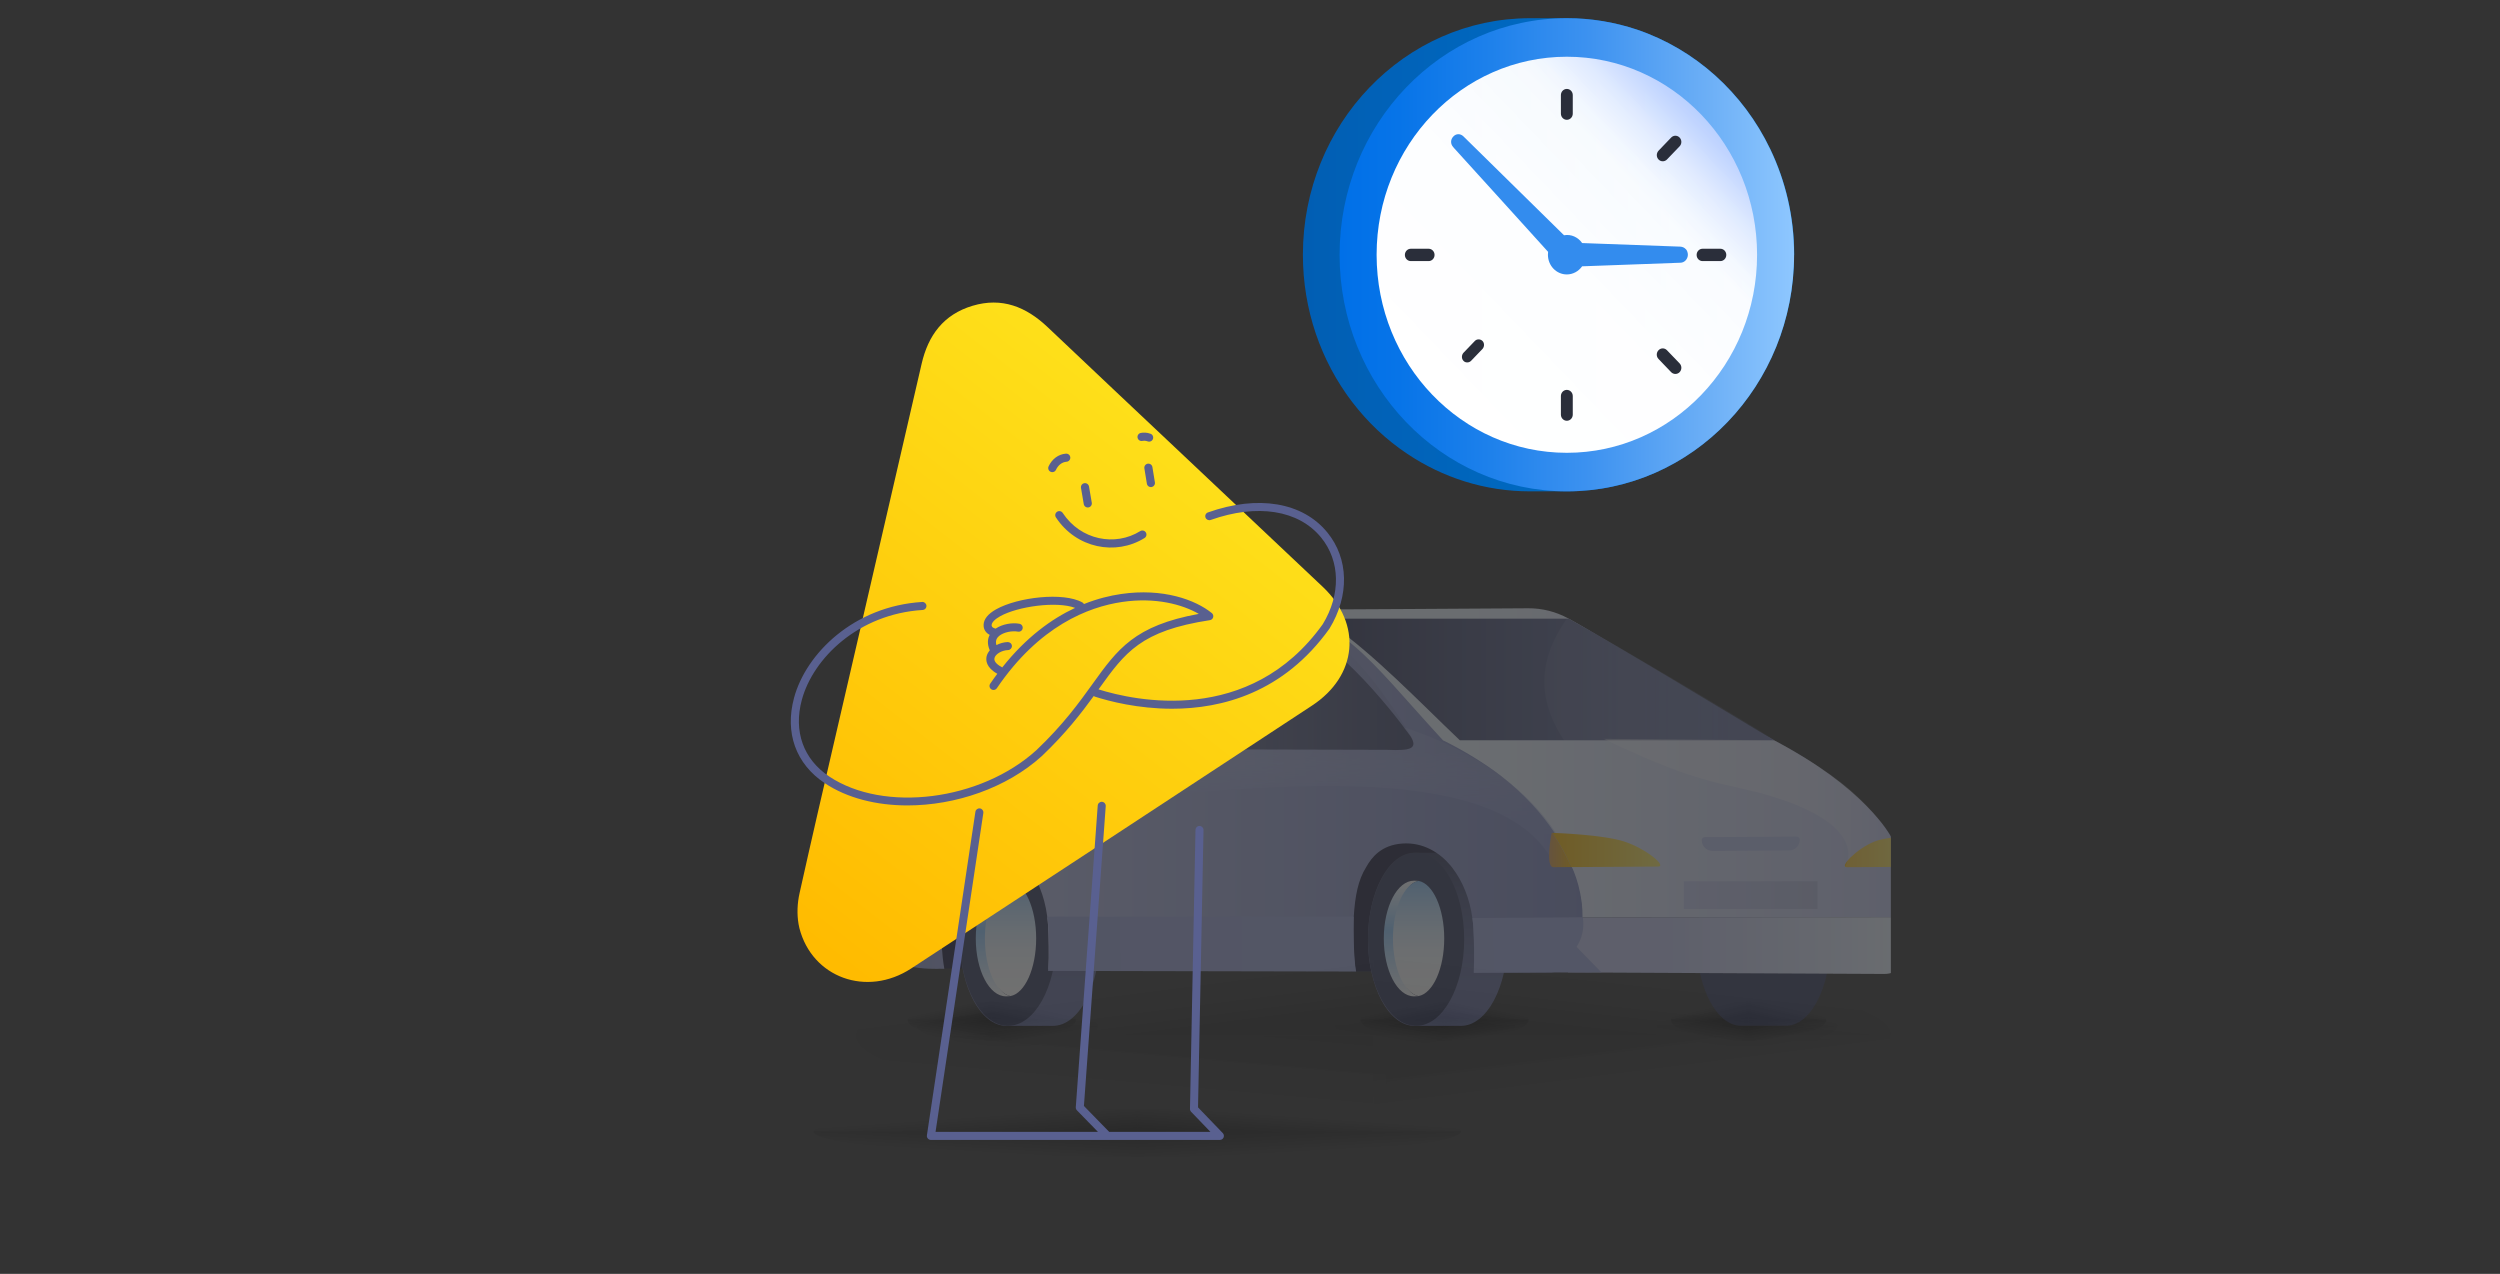
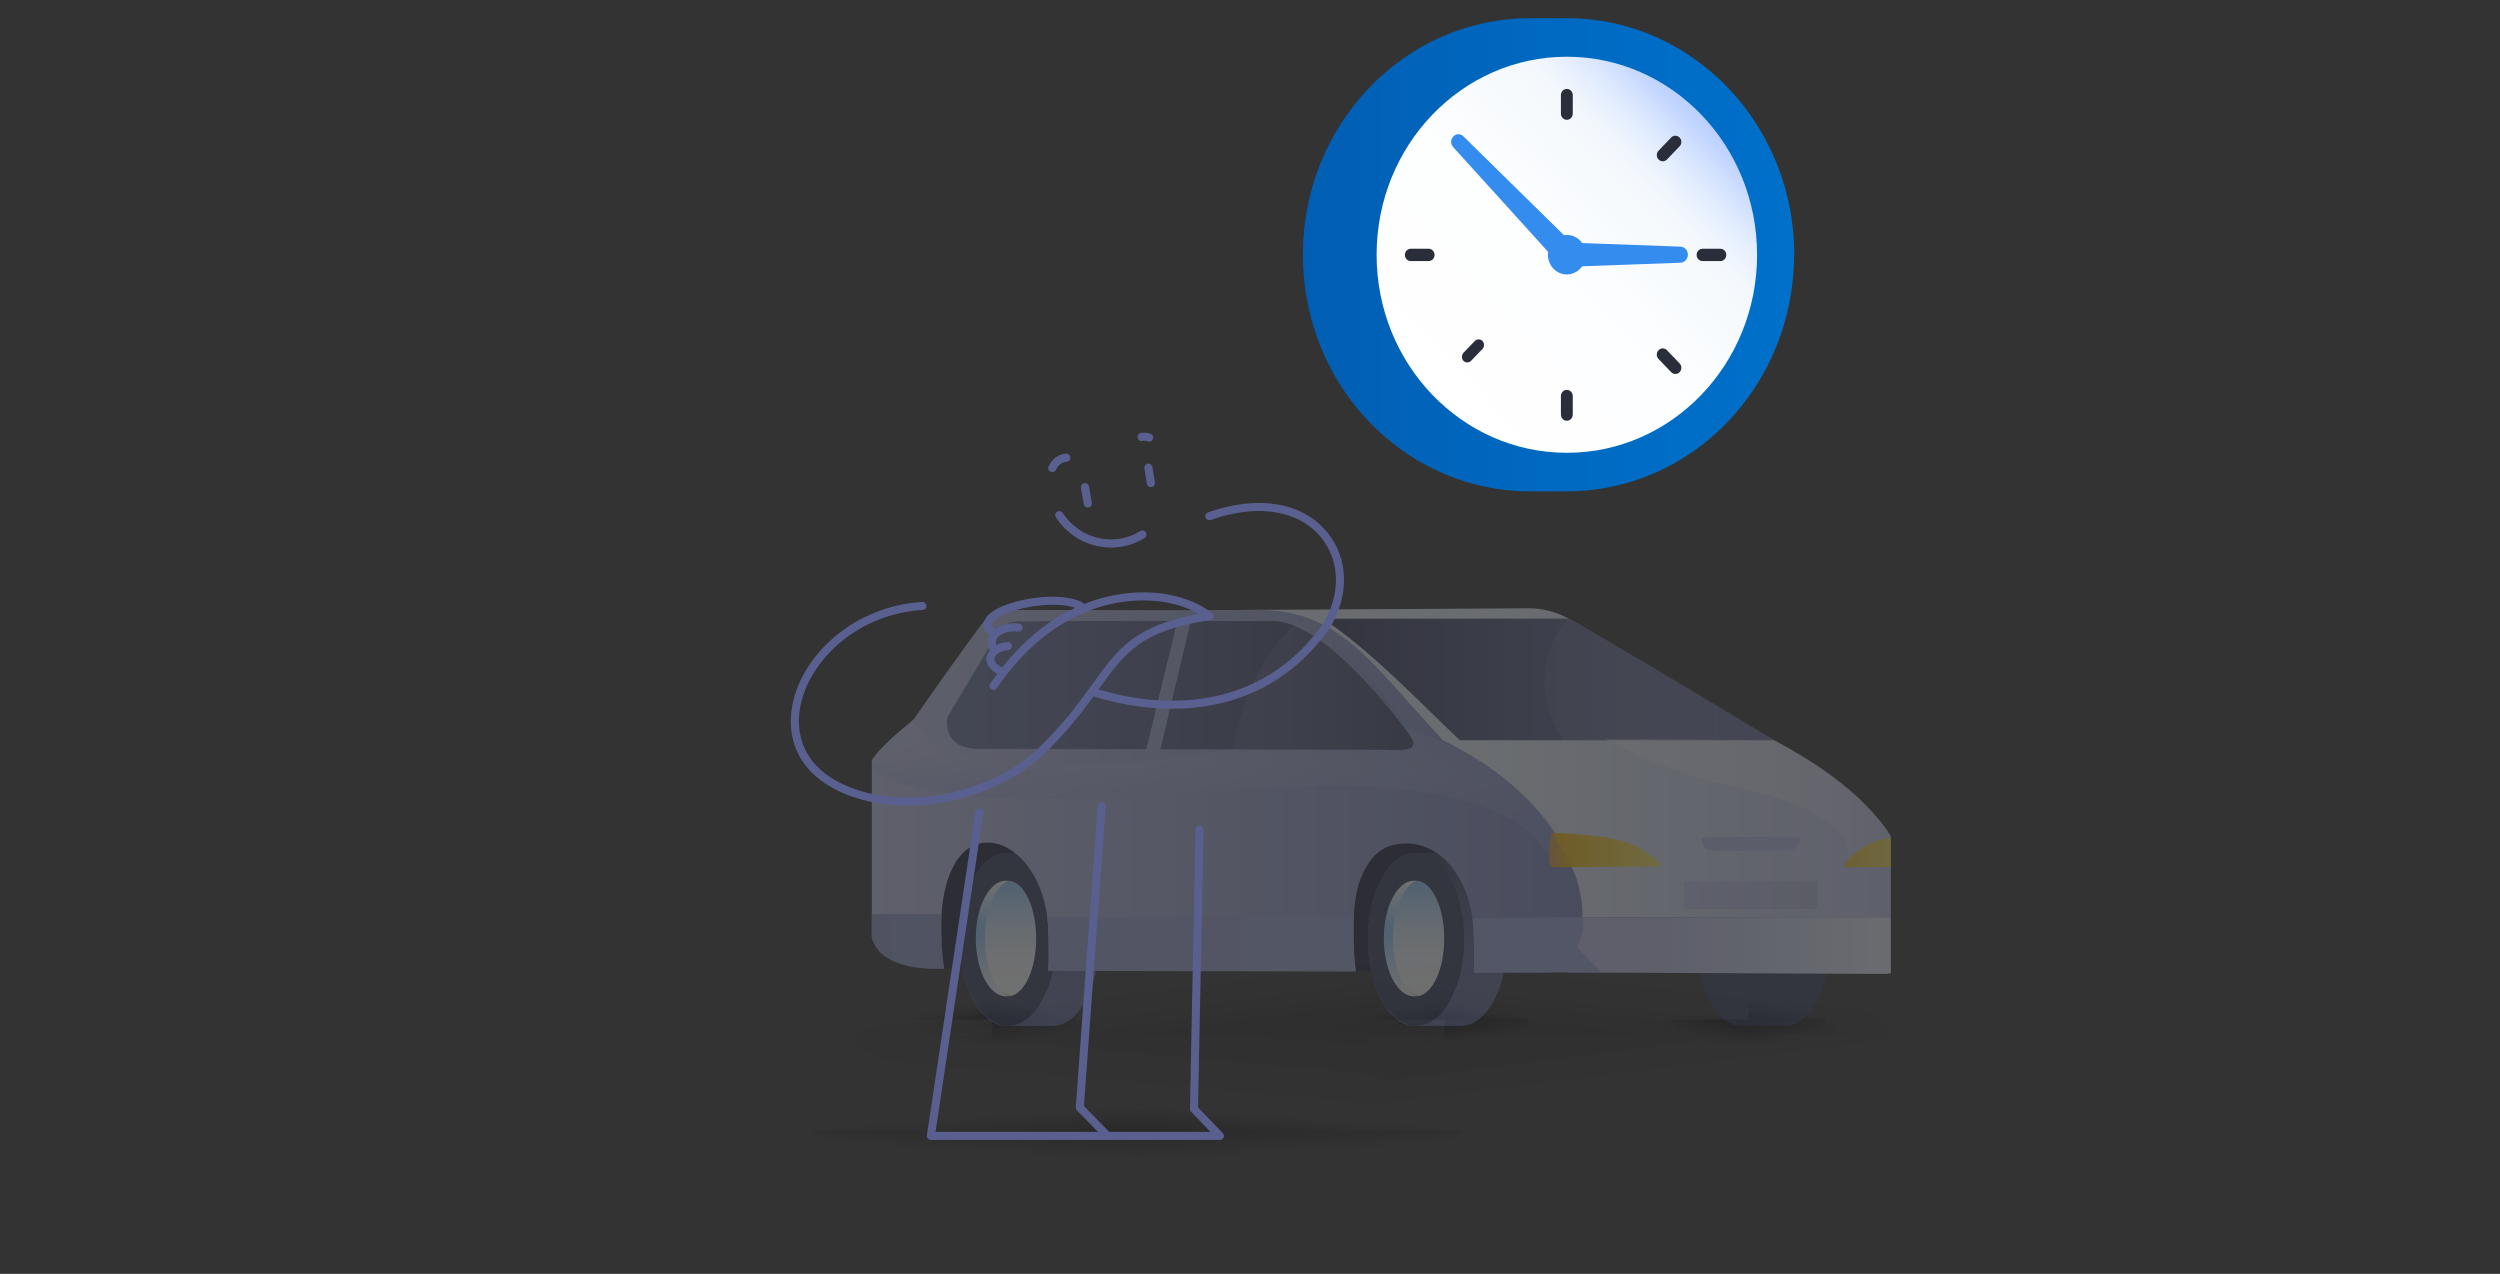
<svg xmlns="http://www.w3.org/2000/svg" width="314" height="160" viewBox="0 0 314 160" fill="none">
  <rect x="0" y="0" width="314" height="160" fill="#333333" stroke="none" />
  <g clip-path="url(#clip0_9678_86322)">
    <g opacity="0.9">
      <path opacity="0.2" d="M142.835 139.333V142.101H102.168C102.168 140.572 119.866 139.332 141.698 139.332C142.078 139.332 142.457 139.332 142.835 139.332V139.333Z" fill="url(#paint0_linear_9678_86322)" />
      <path opacity="0.2" d="M142.835 139.333V142.101H183.502C183.502 140.572 165.804 139.332 143.972 139.332C143.592 139.332 143.213 139.332 142.835 139.332V139.333Z" fill="url(#paint1_linear_9678_86322)" />
      <path opacity="0.2" d="M102.168 142.102H142.835V145.332C120.268 145.284 102.168 143.854 102.168 142.102Z" fill="url(#paint2_linear_9678_86322)" />
      <path opacity="0.2" d="M183.502 142.102H142.835V145.332C165.402 145.284 183.502 143.854 183.502 142.102Z" fill="url(#paint3_linear_9678_86322)" />
    </g>
    <path opacity="0.05" d="M107.504 130.008H172.501V140.07C136.433 139.918 107.504 135.467 107.504 130.008Z" fill="url(#paint4_linear_9678_86322)" />
    <path opacity="0.05" d="M172.5 120.512V130.012H107.5C107.5 124.765 135.787 120.508 170.683 120.508C171.29 120.508 171.897 120.508 172.5 120.508V120.512Z" fill="url(#paint5_linear_9678_86322)" />
    <path opacity="0.05" d="M172.5 130.012H237.5C237.5 124.765 209.213 120.508 174.317 120.508C173.71 120.508 173.103 120.508 172.5 120.508V130.012Z" fill="url(#paint6_linear_9678_86322)" />
    <g opacity="0.05">
      <path d="M237.493 130.008H172.496V140.07C208.564 139.918 237.493 135.467 237.493 130.008Z" fill="url(#paint7_linear_9678_86322)" style="mix-blend-mode:multiply" />
    </g>
    <path opacity="0.2" d="M124.562 125.806V128.062H114C114 126.816 118.597 125.805 124.267 125.805C124.366 125.805 124.464 125.805 124.562 125.805V125.806Z" fill="url(#paint8_linear_9678_86322)" />
    <path opacity="0.2" d="M124.562 125.806V128.062H135.125C135.125 126.816 130.528 125.805 124.858 125.805C124.759 125.805 124.661 125.805 124.562 125.805V125.806Z" fill="url(#paint9_linear_9678_86322)" />
-     <path opacity="0.2" d="M114 128.062H124.562V130.696C118.701 130.656 114 129.491 114 128.062Z" fill="url(#paint10_linear_9678_86322)" />
    <path opacity="0.2" d="M135.125 128.062H124.562V130.696C130.424 130.656 135.125 129.491 135.125 128.062Z" fill="url(#paint11_linear_9678_86322)" />
    <path opacity="0.2" d="M181.438 125.806V128.062H170.875C170.875 126.816 175.472 125.805 181.142 125.805C181.241 125.805 181.339 125.805 181.438 125.805V125.806Z" fill="url(#paint12_linear_9678_86322)" />
    <path opacity="0.2" d="M181.438 125.806V128.062H192C192 126.816 187.403 125.805 181.733 125.805C181.634 125.805 181.536 125.805 181.438 125.805V125.806Z" fill="url(#paint13_linear_9678_86322)" />
-     <path opacity="0.2" d="M170.875 128.062H181.438V130.696C175.576 130.656 170.875 129.491 170.875 128.062Z" fill="url(#paint14_linear_9678_86322)" />
    <path opacity="0.2" d="M192 128.062H181.438V130.696C187.299 130.656 192 129.491 192 128.062Z" fill="url(#paint15_linear_9678_86322)" />
-     <path opacity="0.2" d="M219.625 125.806V128.062H209.875C209.875 126.816 214.118 125.805 219.352 125.805C219.443 125.805 219.534 125.805 219.625 125.805V125.806Z" fill="url(#paint16_linear_9678_86322)" />
    <path opacity="0.2" d="M219.625 125.806V128.062H229.375C229.375 126.816 225.132 125.805 219.898 125.805C219.807 125.805 219.716 125.805 219.625 125.805V125.806Z" fill="url(#paint17_linear_9678_86322)" />
    <path opacity="0.2" d="M209.875 128.062H219.625V130.696C214.215 130.656 209.875 129.491 209.875 128.062Z" fill="url(#paint18_linear_9678_86322)" />
    <path opacity="0.2" d="M229.375 128.062H219.625V130.696C225.035 130.656 229.375 129.491 229.375 128.062Z" fill="url(#paint19_linear_9678_86322)" />
    <g opacity="0.3" clip-path="url(#clip1_9678_86322)">
      <path opacity="0.05" d="M109.504 130.719H174.095V140.749C138.252 140.598 109.504 136.16 109.504 130.719Z" fill="url(#paint20_linear_9678_86322)" />
      <path opacity="0.05" d="M174.094 121.254V130.724H109.5C109.5 125.494 137.61 121.25 172.288 121.25C172.891 121.25 173.494 121.25 174.094 121.25V121.254Z" fill="url(#paint21_linear_9678_86322)" />
      <path opacity="0.05" d="M174.094 130.724H238.688C238.688 125.494 210.577 121.25 175.899 121.25C175.296 121.25 174.693 121.25 174.094 121.25V130.724Z" fill="url(#paint22_linear_9678_86322)" />
      <g opacity="0.05">
        <path d="M238.68 130.719H174.09V140.749C209.932 140.598 238.68 136.16 238.68 130.719Z" fill="url(#paint23_linear_9678_86322)" style="mix-blend-mode:multiply" />
      </g>
      <path opacity="0.2" d="M126.527 126.532V128.781H115.152C115.152 127.539 120.103 126.531 126.209 126.531C126.316 126.531 126.422 126.531 126.527 126.531V126.532Z" fill="url(#paint24_linear_9678_86322)" />
      <path opacity="0.2" d="M126.527 126.532V128.781H137.902C137.902 127.539 132.952 126.531 126.845 126.531C126.739 126.531 126.633 126.531 126.527 126.531V126.532Z" fill="url(#paint25_linear_9678_86322)" />
      <path opacity="0.2" d="M115.152 128.781H126.527V131.406C120.215 131.367 115.152 130.205 115.152 128.781Z" fill="url(#paint26_linear_9678_86322)" />
      <path opacity="0.2" d="M137.902 128.781H126.527V131.406C132.839 131.367 137.902 130.205 137.902 128.781Z" fill="url(#paint27_linear_9678_86322)" />
      <path opacity="0.2" d="M179.01 126.532V128.781H167.635C167.635 127.539 172.585 126.531 178.692 126.531C178.798 126.531 178.904 126.531 179.01 126.531V126.532Z" fill="url(#paint28_linear_9678_86322)" />
      <path opacity="0.2" d="M179.01 126.532V128.781H190.385C190.385 127.539 185.434 126.531 179.328 126.531C179.222 126.531 179.115 126.531 179.01 126.531V126.532Z" fill="url(#paint29_linear_9678_86322)" />
      <path opacity="0.2" d="M167.635 128.781H179.01V131.406C172.698 131.367 167.635 130.205 167.635 128.781Z" fill="url(#paint30_linear_9678_86322)" />
      <path opacity="0.2" d="M190.385 128.781H179.01V131.406C185.322 131.367 190.385 130.205 190.385 128.781Z" fill="url(#paint31_linear_9678_86322)" />
      <path opacity="0.2" d="M219.381 126.532V128.781H208.006C208.006 127.539 212.956 126.531 219.063 126.531C219.169 126.531 219.275 126.531 219.381 126.531V126.532Z" fill="url(#paint32_linear_9678_86322)" />
      <path opacity="0.2" d="M219.381 126.532V128.781H230.756C230.756 127.539 225.806 126.531 219.699 126.531C219.593 126.531 219.486 126.531 219.381 126.531V126.532Z" fill="url(#paint33_linear_9678_86322)" />
      <path opacity="0.2" d="M208.006 128.781H219.381V131.406C213.069 131.367 208.006 130.205 208.006 128.781Z" fill="url(#paint34_linear_9678_86322)" />
      <path opacity="0.2" d="M230.756 128.781H219.381V131.406C225.693 131.367 230.756 130.205 230.756 128.781Z" fill="url(#paint35_linear_9678_86322)" />
      <path d="M133.139 105.078H117.9L117.944 121.646H133.183L133.139 105.078Z" fill="#1E1F3B" />
      <path d="M132.248 107.102H126.406C123.182 107.102 120.564 111.97 120.564 117.975C120.564 123.98 123.178 128.849 126.406 128.849H132.248C135.472 128.849 138.09 123.98 138.09 117.975C138.09 111.97 135.476 107.102 132.248 107.102Z" fill="url(#paint36_linear_9678_86322)" />
      <path d="M126.612 128.849C129.948 128.849 132.653 123.98 132.653 117.975C132.653 111.97 129.948 107.102 126.612 107.102C123.275 107.102 120.57 111.97 120.57 117.975C120.57 123.98 123.275 128.849 126.612 128.849Z" fill="#343959" />
      <path d="M126.926 125.106C126.81 125.13 126.475 125.142 126.351 125.142C124.253 125.142 122.557 121.89 122.557 117.876C122.557 113.861 124.257 110.613 126.351 110.613C126.475 110.613 126.81 110.625 126.926 110.649C124.999 110.992 124.396 114.097 124.396 117.88C124.396 121.662 124.999 124.771 126.926 125.114V125.106Z" fill="url(#paint37_linear_9678_86322)" />
      <path d="M130.142 117.871C130.142 121.654 128.729 124.762 126.921 125.105C125.114 124.762 123.701 121.654 123.701 117.871C123.701 114.088 125.114 110.984 126.921 110.641C128.729 110.984 130.142 114.088 130.142 117.871Z" fill="url(#paint38_linear_9678_86322)" />
      <path d="M182.353 122.026L171.316 121.966C170.941 121.966 170.442 121.966 169.888 121.962C169.58 121.962 169.261 121.958 168.93 121.958L163.834 121.926L141.568 121.802L131.693 121.746C131.76 119.867 131.721 117.812 131.641 116.232C131.621 115.893 131.589 115.561 131.549 115.238H182.174C182.242 115.669 182.289 116.116 182.309 116.567C182.401 118.175 182.433 120.122 182.361 122.026H182.353Z" fill="#ABB3E0" />
      <path d="M185.791 105.387H169.645L169.692 122.026H185.834L185.791 105.387Z" fill="#1E1F3B" />
      <path d="M183.502 107.102H177.66C174.436 107.102 171.818 111.97 171.818 117.975C171.818 123.98 174.432 128.849 177.66 128.849H183.502C186.726 128.849 189.344 123.98 189.344 117.975C189.344 111.97 186.73 107.102 183.502 107.102Z" fill="url(#paint39_linear_9678_86322)" />
      <path d="M177.86 128.849C181.196 128.849 183.901 123.98 183.901 117.975C183.901 111.97 181.196 107.102 177.86 107.102C174.523 107.102 171.818 111.97 171.818 117.975C171.818 123.98 174.523 128.849 177.86 128.849Z" fill="#343959" />
      <path d="M178.174 125.106C178.058 125.13 177.723 125.142 177.599 125.142C175.501 125.142 173.805 121.89 173.805 117.876C173.805 113.861 175.505 110.613 177.599 110.613C177.723 110.613 178.058 110.625 178.174 110.649C176.247 110.992 175.644 114.097 175.644 117.88C175.644 121.662 176.247 124.771 178.174 125.114V125.106Z" fill="url(#paint40_linear_9678_86322)" />
      <path d="M181.395 117.871C181.395 121.654 179.983 124.762 178.175 125.105C176.368 124.762 174.955 121.654 174.955 117.871C174.955 114.088 176.368 110.984 178.175 110.641C179.983 110.984 181.395 114.088 181.395 117.871Z" fill="url(#paint41_linear_9678_86322)" />
      <path d="M224.296 107.672H218.706C215.617 107.672 213.115 112.412 213.115 118.258C213.115 124.104 215.617 128.844 218.706 128.844H224.296C227.385 128.844 229.886 124.104 229.886 118.258C229.886 112.412 227.385 107.672 224.296 107.672Z" fill="#343959" />
      <path d="M238.226 115.24L198.694 115.216C198.806 109.095 193.878 99.128 180.151 92.987C170.303 82.919 166.544 76.966 156.273 76.602C171.002 76.534 185.961 76.435 191.919 76.399C193.686 76.383 195.43 76.826 196.986 77.68C197.002 77.692 197.018 77.696 197.03 77.704C202.254 80.577 215.194 88.992 222.835 92.987C234.236 98.948 237.428 104.882 237.58 105.221C238.058 106.298 238.414 107.591 238.673 108.888C239.303 111.94 238.118 114.989 238.226 115.244V115.24Z" fill="url(#paint42_linear_9678_86322)" />
      <path d="M214.117 105.146L225.657 105.078C225.869 105.078 226.044 105.25 226.044 105.461C226.048 106.207 225.446 106.814 224.704 106.818L215.095 106.874C214.349 106.878 213.742 106.275 213.738 105.533C213.738 105.322 213.91 105.146 214.121 105.146H214.117Z" fill="#B9C1EA" />
      <path d="M197.279 108.903C197.279 108.903 196.245 108.911 195.128 108.919C194.011 108.927 194.893 104.609 194.897 104.605C196.84 106.924 197.283 108.903 197.283 108.903H197.279Z" fill="#CFD7F9" />
      <path d="M228.287 110.688H211.492V114.167H228.287V110.688Z" fill="url(#paint43_linear_9678_86322)" />
      <path d="M238.83 121.412C238.293 121.998 237.506 122.332 236.68 122.328L196.916 122.135L196.959 122.107L194.529 118.936C195.153 118.001 195.51 116.716 195.544 115.207H238.147L239.501 119.875C239.467 120.441 239.226 120.979 238.83 121.408V121.412Z" fill="url(#paint44_linear_9678_86322)" />
      <path d="M222.84 92.986L183.349 92.974C178.089 87.962 172.726 82.336 167.268 78.473C166.932 78.234 167.096 77.703 167.511 77.703H197.035C202.849 80.876 222.766 92.986 222.84 92.986Z" fill="url(#paint45_linear_9678_86322)" />
      <path d="M195.803 119.027C195.269 118.237 191.489 118.345 191.756 117.416C191.959 116.713 198.75 116.125 198.766 115.248C198.79 114.022 198.627 112.654 198.244 111.193C197.892 109.849 197.426 108.903 197.426 108.903C197.094 108.903 194.916 108.496 194.876 107.909C194.78 106.637 195.175 104.605 195.175 104.605H195.243C193.647 102.175 191.452 99.733 188.559 97.483C186.62 95.971 183.843 94.251 181.245 92.986C181.245 92.986 181.165 92.902 180.918 92.631C171.892 82.814 168.252 76.961 158.684 76.602H158.668C145.572 76.665 131.646 76.614 126.063 76.602C125.181 76.602 124.351 77.02 123.797 77.747C120.832 81.629 116.107 88.409 114.966 90.057C114.799 90.296 114.603 90.508 114.38 90.687C113.298 91.549 109.911 94.338 109.268 95.942C109.228 96.034 109.196 96.13 109.168 96.222C109.001 96.737 108.917 97.271 108.929 97.814L109.264 114.801V115.236L109.292 116.437C109.316 117.554 109.723 118.615 110.425 119.425C110.621 119.653 110.02 119.148 111.084 120.044C112.148 120.939 118.602 121.65 118.602 121.65C118.602 121.65 117.109 119.661 118.262 118.388C118.226 117.678 118.21 116.967 118.21 116.249C118.21 115.91 118.218 115.567 118.234 115.236C118.238 115.088 118.25 114.944 118.258 114.801C118.422 112.203 119.024 109.909 120.038 108.292C120.062 108.253 120.086 108.217 120.11 108.181C120.134 108.145 120.154 108.113 120.174 108.089C120.174 108.085 120.177 108.077 120.181 108.073H120.185C120.201 108.049 120.213 108.029 120.233 108.001C120.756 107.239 121.387 106.652 122.109 106.281C122.683 105.982 123.318 105.826 124.012 105.826C125.764 105.826 127.428 106.78 128.749 108.364C128.836 108.464 128.916 108.568 129 108.668C130.261 110.304 131.183 112.522 131.514 115.004C131.518 115.044 131.522 115.092 131.53 115.136C131.534 115.168 131.538 115.204 131.546 115.236C131.586 115.559 131.618 115.89 131.638 116.229C131.717 117.809 131.757 119.864 131.689 121.744C131.689 121.716 131.689 121.78 131.689 121.744L141.565 121.804L163.831 121.919V121.931C163.831 121.931 166.605 121.947 168.927 121.951C169.258 121.951 169.581 121.955 169.885 121.955C170.439 121.959 169.289 121.959 169.664 121.959C170.111 121.959 170.282 121.954 170.282 121.95C170.278 121.938 170.282 121.954 170.282 121.95C169.975 120.123 169.987 118.376 169.987 116.584C169.987 116.129 170.003 115.675 170.027 115.236C170.027 115.2 170.031 115.168 170.031 115.136C170.195 112.538 170.576 110.524 171.594 108.908C172.285 107.664 173.505 106.135 176.128 105.948C178.752 105.76 180.85 107.115 182.175 108.699C182.254 108.795 182.338 108.903 182.418 109.003C183.679 110.639 184.601 112.849 184.932 115.339C184.988 115.742 185.028 116.153 185.052 116.568C185.139 118.137 185.171 120.172 185.108 122.039C185.108 122.091 185.104 122.135 185.104 122.183L194.98 122.143V122.099L199.967 122.123L192.918 119.027H193.218H195.803Z" fill="url(#paint46_linear_9678_86322)" />
      <path fill-rule="evenodd" clip-rule="evenodd" d="M118.601 121.651C118.601 121.651 112.802 122.175 110.425 119.433C109.723 118.623 109.32 117.566 109.296 116.445L109.272 115.24L109.264 114.805H118.262C118.25 114.948 118.242 115.096 118.238 115.24C118.222 115.575 118.214 115.914 118.214 116.257C118.214 118.049 118.294 119.823 118.601 121.651ZM201.121 122.115L195.843 122.135L185.115 122.175C185.193 120.261 185.156 118.155 185.062 116.542C185.038 116.125 184.993 115.713 184.935 115.309L195.851 115.233L198.802 115.205C198.802 115.213 198.805 115.227 198.808 115.249V115.249C198.856 115.562 199.118 117.271 198.015 118.924L201.125 122.115H201.121ZM131.635 121.946L170.319 122.025C170.319 122.025 169.944 120.264 170.019 115.13H131.568C131.682 116.067 131.984 118.727 131.635 121.946Z" fill="url(#paint47_linear_9678_86322)" />
      <path d="M177.155 92.457C177.155 92.457 169.409 81.548 162.806 78.687C161.808 78.256 160.838 78.008 159.925 78.008C154.526 78.008 135.616 77.937 127.631 78.064C126.674 78.08 125.796 78.619 125.309 79.493L118.951 90.147C118.951 90.647 118.451 94.177 123.162 94.057L154.498 94.125L174.226 94.177C177.159 94.309 178.136 94.045 177.159 92.461L177.155 92.457Z" fill="url(#paint48_linear_9678_86322)" />
      <path d="M149.758 77.168L145.477 95.236L143.709 95.164L147.939 77.739C148.537 77.535 149.144 77.344 149.754 77.168H149.758Z" fill="url(#paint49_linear_9678_86322)" />
      <path opacity="0.26" d="M222.84 92.986H214.137L196.42 92.978C196.404 92.954 196.436 93.002 196.42 92.978C193.467 88.429 192.725 83.489 196.799 77.699H197.038C202.254 80.568 222.561 92.531 222.844 92.982L222.84 92.986Z" fill="url(#paint50_linear_9678_86322)" />
      <path opacity="0.26" d="M174.287 94.185L154.879 94.13C155.908 87.077 159.524 80.912 163.078 78.027C169.271 78.813 177.171 92.36 177.171 92.36C178.093 94.12 177.171 94.321 174.283 94.181L174.287 94.185Z" fill="url(#paint51_linear_9678_86322)" />
      <path opacity="0.39" d="M197.102 108.254L195.394 108.921C195.234 108.57 195.063 108.234 194.875 107.911C188.447 96.647 165 98.342 147.187 99.719C122.99 101.503 112.572 99.38 109.168 96.228C109.196 96.136 109.236 96.04 109.268 95.948C109.962 94.101 114.71 90.43 114.71 90.43C119.339 100.633 154.063 94.125 154.063 94.125L174.158 94.177C177.147 94.308 178.14 94.045 177.147 92.461C177.147 92.461 176.843 92.038 176.297 91.34C181.468 93.023 185.486 95.214 188.559 97.489C194.093 101.591 196.535 105.988 197.102 108.262V108.254Z" fill="url(#paint52_linear_9678_86322)" />
      <path d="M208.243 108.839C207.034 108.851 197.616 108.907 197.616 108.907H197.341C196.759 107.51 195.977 106.058 194.959 104.605C195.661 104.629 201.339 104.849 203.937 105.675C206.702 106.553 209.444 108.831 208.239 108.839H208.243Z" fill="url(#paint53_linear_9678_86322)" />
      <path d="M197.347 108.903C196.884 108.907 195.942 108.915 195.128 108.919C194.011 108.923 194.893 104.605 194.893 104.605H194.965C195.978 106.058 196.76 107.51 197.347 108.907V108.903Z" fill="url(#paint54_linear_9678_86322)" />
      <path d="M238.678 108.882C236.344 108.894 232.613 108.914 231.951 108.918C230.965 108.922 233.168 106.611 235.406 105.71C236.001 105.466 236.771 105.315 237.585 105.219C238.064 106.296 238.419 107.589 238.678 108.886V108.882Z" fill="url(#paint55_linear_9678_86322)" />
      <path opacity="0.34" d="M231.71 108.918C231.71 108.918 235.15 104.006 222.84 100.115C216.846 98.224 214.225 98.99 201.42 92.797L222.84 92.984C231.71 97.897 233.618 100.183 236.171 103.148C238.143 105.434 238.677 108.882 238.677 108.882L231.71 108.918Z" fill="url(#paint56_linear_9678_86322)" />
    </g>
-     <path d="M100.3 116.073C100.079 114.78 100.139 113.459 100.425 112.179C101.14 108.996 101.891 105.631 102.668 102.272C107.027 83.415 111.41 64.565 115.753 45.706C116.575 42.134 118.493 39.501 122.151 38.406C125.83 37.304 128.881 38.528 131.576 41.082C143.074 51.975 154.626 62.815 166.134 73.702C171.1 78.401 170.504 84.871 164.783 88.627C148.015 99.643 131.242 110.658 114.448 121.639C108.866 125.289 102.003 122.788 100.406 116.58C100.364 116.414 100.329 116.245 100.3 116.073Z" fill="url(#paint57_linear_9678_86322)" />
    <path d="M138.88 101.249C138.9 100.971 138.692 100.729 138.414 100.708C138.136 100.688 137.895 100.897 137.874 101.176L135.119 139.064C135.108 139.209 135.16 139.351 135.261 139.455L137.903 142.163H117.504L123.507 102.111C123.548 101.835 123.359 101.578 123.083 101.536C122.808 101.495 122.551 101.685 122.51 101.961L116.42 142.593C116.398 142.739 116.44 142.886 116.536 142.998C116.632 143.11 116.771 143.174 116.918 143.174H153.218C153.421 143.174 153.603 143.052 153.682 142.866C153.761 142.679 153.722 142.463 153.581 142.317L150.473 139.087L151.161 104.256C151.167 103.977 150.945 103.746 150.667 103.74C150.389 103.735 150.159 103.957 150.153 104.236L149.461 139.277C149.458 139.411 149.509 139.541 149.602 139.638L152.031 142.163H139.314L136.141 138.911L138.88 101.249Z" fill="#596090" />
    <path d="M166.711 66.872C163.607 63.074 158 62.133 151.717 64.36C151.454 64.453 151.317 64.741 151.41 65.003C151.503 65.265 151.794 65.4 152.055 65.309C157.918 63.231 163.104 64.053 165.927 67.508C168.346 70.469 168.42 74.654 166.138 78.401C156.944 91.251 142.436 87.985 137.976 86.587C138.001 86.551 138.029 86.513 138.054 86.478C141.312 81.95 143.28 79.217 151.962 77.892C152.16 77.862 152.322 77.719 152.374 77.528C152.426 77.335 152.36 77.13 152.206 77.004C150.158 75.34 146.08 73.837 140.81 74.607C139.42 74.81 137.834 75.192 136.141 75.869C136.097 75.79 136.039 75.718 135.954 75.67C133.554 74.326 127.817 75.013 125.121 76.525C124.097 77.099 123.564 77.756 123.539 78.473C123.526 78.766 123.601 79.374 124.307 79.744C124.066 80.188 123.946 80.833 124.318 81.681C124.124 81.911 123.981 82.165 123.918 82.436C123.807 82.92 123.847 83.838 125.262 84.627C124.962 85.029 124.664 85.439 124.369 85.872C124.213 86.102 124.273 86.415 124.504 86.572C124.735 86.729 125.05 86.668 125.206 86.437C130.526 78.609 136.708 76.225 140.957 75.604C145.137 74.991 148.529 75.923 150.567 77.105C142.498 78.574 140.373 81.527 137.233 85.892C135.511 88.284 133.559 90.998 130.17 94.222C123.186 100.568 111.03 102.114 104.152 97.529C100.896 95.359 99.642 91.848 100.712 87.897C102.127 82.671 107.794 77.116 115.888 76.612C116.166 76.594 116.378 76.355 116.361 76.077C116.343 75.8 116.095 75.582 115.825 75.606C107.256 76.14 101.245 82.062 99.736 87.635C98.546 92.029 99.951 95.94 103.591 98.367C106.427 100.258 110.109 101.162 113.981 101.162C119.976 101.161 126.422 98.992 130.859 94.958C133.87 92.094 135.824 89.551 137.374 87.419C137.418 87.452 137.465 87.483 137.521 87.5C139.332 88.08 142.929 89.018 147.216 89.018C153.482 89.017 161.217 87.013 166.982 78.955C169.511 74.802 169.408 70.173 166.711 66.872ZM125.877 83.834C125.86 83.822 125.849 83.805 125.83 83.795C125.434 83.586 124.788 83.161 124.904 82.661C125.022 82.15 125.819 81.677 126.61 81.65C126.889 81.64 127.107 81.406 127.097 81.128C127.088 80.849 126.844 80.649 126.575 80.642C126.063 80.66 125.571 80.804 125.148 81.027C125.043 80.664 125.082 80.357 125.273 80.098C125.328 80.023 125.397 79.954 125.474 79.888C125.482 79.882 125.49 79.876 125.497 79.869C126.069 79.401 127.128 79.195 127.852 79.334C128.129 79.385 128.39 79.206 128.443 78.933C128.495 78.66 128.315 78.396 128.041 78.344C127.133 78.174 125.896 78.379 125.05 78.957C124.54 78.826 124.546 78.599 124.549 78.513C124.561 78.181 124.95 77.776 125.616 77.403C127.842 76.157 132.73 75.482 135.032 76.352C132.084 77.727 128.887 80.039 125.877 83.834Z" fill="#596090" />
    <path fill-rule="evenodd" clip-rule="evenodd" d="M144.151 55.438C143.887 55.339 143.649 55.347 143.474 55.381C143.197 55.434 142.93 55.252 142.877 54.974C142.824 54.697 143.006 54.429 143.283 54.377C143.596 54.317 144.031 54.302 144.51 54.481C144.774 54.58 144.908 54.875 144.809 55.139C144.71 55.404 144.415 55.538 144.151 55.438ZM134.43 57.448C134.451 57.729 134.24 57.975 133.959 57.996C133.416 58.037 132.925 58.38 132.63 59.008C132.51 59.263 132.206 59.373 131.95 59.253C131.695 59.133 131.585 58.829 131.705 58.574C132.13 57.668 132.915 57.05 133.881 56.977C134.163 56.955 134.408 57.166 134.43 57.448ZM144.155 58.24C144.434 58.195 144.697 58.384 144.742 58.663L145.055 60.585C145.101 60.863 144.912 61.126 144.633 61.171C144.355 61.217 144.092 61.028 144.047 60.749L143.733 58.827C143.688 58.548 143.877 58.286 144.155 58.24ZM136.19 60.689C136.468 60.642 136.732 60.829 136.78 61.107L137.128 63.144C137.176 63.422 136.989 63.686 136.71 63.733C136.432 63.781 136.168 63.594 136.12 63.316L135.772 61.279C135.725 61.001 135.912 60.737 136.19 60.689ZM132.768 64.279C133.004 64.123 133.321 64.189 133.476 64.424C135.727 67.843 140.061 68.667 143.214 66.708C143.453 66.559 143.768 66.633 143.917 66.873C144.066 67.112 143.993 67.428 143.753 67.576C140.128 69.828 135.177 68.867 132.623 64.987C132.467 64.751 132.533 64.434 132.768 64.279Z" fill="#596090" />
    <path d="M225.337 31.999C225.337 48.398 212.567 61.714 196.795 61.714H192.165C186.476 61.714 181.2 59.978 176.747 56.996C171.45 53.463 167.37 48.133 165.251 41.863C164.211 38.78 163.643 35.451 163.643 31.999C163.643 15.6 176.413 2.285 192.185 2.285H196.814C199.875 2.285 202.837 2.796 205.603 3.715C212.92 6.186 218.962 11.639 222.356 18.725C224.278 22.728 225.357 27.221 225.357 31.999H225.337Z" fill="url(#paint58_linear_9678_86322)" />
-     <path d="M225.337 31.999C225.337 48.398 212.566 61.714 196.794 61.714C181.022 61.714 168.252 48.419 168.252 31.999C168.252 15.58 181.022 2.285 196.794 2.285C199.855 2.285 202.817 2.796 205.583 3.715C212.9 6.186 218.942 11.639 222.335 18.725C224.258 22.728 225.337 27.221 225.337 31.999Z" fill="url(#paint59_linear_9678_86322)" />
    <path d="M196.796 56.873C209.991 56.873 220.689 45.737 220.689 31.999C220.689 18.262 209.991 7.125 196.796 7.125C183.6 7.125 172.902 18.262 172.902 31.999C172.902 45.737 183.6 56.873 196.796 56.873Z" fill="url(#paint60_linear_9678_86322)" />
    <path d="M196.794 32.347C196.618 32.347 196.461 32.183 196.461 32C196.461 31.816 196.618 31.652 196.794 31.652C196.971 31.652 197.128 31.816 197.128 32C197.128 32.183 196.971 32.347 196.794 32.347Z" fill="#4A83D8" />
    <path d="M196.794 15.048C196.382 15.048 196.049 14.701 196.049 14.272V11.944C196.049 11.515 196.382 11.168 196.794 11.168C197.206 11.168 197.54 11.515 197.54 11.944V14.272C197.54 14.701 197.206 15.048 196.794 15.048Z" fill="#2A2E3A" />
    <path d="M196.794 52.849C196.382 52.849 196.049 52.502 196.049 52.073V49.745C196.049 49.316 196.382 48.969 196.794 48.969C197.206 48.969 197.54 49.316 197.54 49.745V52.073C197.54 52.502 197.206 52.849 196.794 52.849Z" fill="#2A2E3A" />
    <path d="M196.794 32.347C196.618 32.347 196.461 32.183 196.461 32C196.461 31.857 196.539 31.755 196.637 31.693C196.677 31.673 196.736 31.652 196.794 31.652C196.971 31.652 197.128 31.816 197.128 32C197.128 32.183 196.971 32.347 196.794 32.347Z" fill="#4A83D8" />
    <path d="M208.839 20.258C208.427 20.258 208.094 19.911 208.094 19.482C208.094 19.258 208.192 19.053 208.329 18.91L209.898 17.277C210.193 16.97 210.664 16.97 210.958 17.277C211.252 17.583 211.252 18.073 210.958 18.379L209.369 20.034C209.232 20.177 209.035 20.258 208.839 20.258Z" fill="#2A2E3A" />
    <path d="M184.279 45.52C184.103 45.52 183.926 45.459 183.808 45.316C183.553 45.05 183.553 44.601 183.808 44.315L185.24 42.824C185.495 42.559 185.927 42.559 186.202 42.824C186.457 43.09 186.457 43.539 186.202 43.825L184.77 45.316C184.632 45.459 184.456 45.52 184.299 45.52H184.279Z" fill="#2A2E3A" />
    <path d="M210.429 46.969C210.233 46.969 210.037 46.888 209.899 46.745L208.311 45.09C208.016 44.784 208.016 44.294 208.311 43.988C208.605 43.681 209.076 43.681 209.37 43.988L210.959 45.642C211.253 45.948 211.253 46.438 210.959 46.745C210.821 46.888 210.625 46.969 210.429 46.969Z" fill="#2A2E3A" />
    <path d="M196.794 32.347C196.618 32.347 196.461 32.183 196.461 32C196.461 31.816 196.618 31.652 196.794 31.652C196.971 31.652 197.128 31.816 197.128 32C197.128 32.183 196.971 32.347 196.794 32.347Z" fill="#4A83D8" />
    <path d="M216.077 32.794H213.841C213.429 32.794 213.096 32.447 213.096 32.018C213.096 31.589 213.429 31.242 213.841 31.242H216.077C216.489 31.242 216.823 31.589 216.823 32.018C216.823 32.447 216.489 32.794 216.077 32.794Z" fill="#2A2E3A" />
    <path d="M179.435 32.794H177.199C176.787 32.794 176.453 32.447 176.453 32.018C176.453 31.589 176.787 31.242 177.199 31.242H179.435C179.847 31.242 180.18 31.589 180.18 32.018C180.18 32.447 179.847 32.794 179.435 32.794Z" fill="#2A2E3A" />
    <path d="M196.794 32.347C196.618 32.347 196.461 32.183 196.461 32C196.461 31.816 196.618 31.652 196.794 31.652C196.971 31.652 197.128 31.816 197.128 32C197.128 32.183 196.971 32.347 196.794 32.347Z" fill="#4A83D8" />
    <path d="M211.742 31.304C211.565 31.1 211.33 30.998 211.055 30.978L198.716 30.528C198.206 29.793 197.343 29.385 196.441 29.548L183.788 17.111C183.415 16.764 182.886 16.764 182.533 17.152C182.18 17.519 182.16 18.071 182.513 18.459L182.631 18.602C183.2 19.235 185.691 21.992 188.339 24.892C190.615 27.404 193.008 30.038 194.44 31.631C194.44 31.754 194.42 31.876 194.42 31.999C194.42 33.367 195.48 34.47 196.794 34.47C197.559 34.47 198.265 34.082 198.716 33.449L211.055 32.999C211.565 32.999 211.977 32.55 211.997 32.019C211.997 31.754 211.919 31.488 211.742 31.284V31.304Z" fill="#338CEE" />
  </g>
  <defs>
    <linearGradient id="paint0_linear_9678_86322" x1="125.043" y1="143.024" x2="124.833" y2="140.021" gradientUnits="userSpaceOnUse">
      <stop offset="0.01" stop-opacity="0.99" />
      <stop offset="0.991" stop-opacity="0" />
    </linearGradient>
    <linearGradient id="paint1_linear_9678_86322" x1="160.627" y1="143.024" x2="160.837" y2="140.021" gradientUnits="userSpaceOnUse">
      <stop offset="0.01" stop-opacity="0.99" />
      <stop offset="0.991" stop-opacity="0" />
    </linearGradient>
    <linearGradient id="paint2_linear_9678_86322" x1="128.093" y1="141.409" x2="127.883" y2="145.104" gradientUnits="userSpaceOnUse">
      <stop stop-opacity="0.99" />
      <stop offset="0.991" stop-opacity="0" />
    </linearGradient>
    <linearGradient id="paint3_linear_9678_86322" x1="157.577" y1="141.409" x2="157.787" y2="145.104" gradientUnits="userSpaceOnUse">
      <stop stop-opacity="0.99" />
      <stop offset="0.991" stop-opacity="0" />
    </linearGradient>
    <linearGradient id="paint4_linear_9678_86322" x1="148.938" y1="129.138" x2="148.127" y2="138.308" gradientUnits="userSpaceOnUse">
      <stop offset="0.01" stop-opacity="0.99" />
      <stop offset="0.991" stop-opacity="0" />
    </linearGradient>
    <linearGradient id="paint5_linear_9678_86322" x1="144.063" y1="129.713" x2="143.254" y2="123.436" gradientUnits="userSpaceOnUse">
      <stop offset="0.01" stop-opacity="0.99" />
      <stop offset="0.991" stop-opacity="0" />
    </linearGradient>
    <linearGradient id="paint6_linear_9678_86322" x1="204.594" y1="129.713" x2="205.404" y2="122.278" gradientUnits="userSpaceOnUse">
      <stop offset="0.01" stop-opacity="0.99" />
      <stop offset="0.991" stop-opacity="0" />
    </linearGradient>
    <linearGradient id="paint7_linear_9678_86322" x1="204.593" y1="129.138" x2="205.552" y2="136.694" gradientUnits="userSpaceOnUse">
      <stop stop-opacity="0.99" />
      <stop offset="0.907" stop-opacity="0" />
    </linearGradient>
    <linearGradient id="paint8_linear_9678_86322" x1="119.941" y1="128.814" x2="119.427" y2="126.467" gradientUnits="userSpaceOnUse">
      <stop offset="0.01" stop-opacity="0.99" />
      <stop offset="0.991" stop-opacity="0" />
    </linearGradient>
    <linearGradient id="paint9_linear_9678_86322" x1="129.184" y1="128.814" x2="129.698" y2="126.467" gradientUnits="userSpaceOnUse">
      <stop offset="0.01" stop-opacity="0.99" />
      <stop offset="0.991" stop-opacity="0" />
    </linearGradient>
    <linearGradient id="paint10_linear_9678_86322" x1="120.734" y1="127.498" x2="120.212" y2="130.427" gradientUnits="userSpaceOnUse">
      <stop stop-opacity="0.99" />
      <stop offset="0.991" stop-opacity="0" />
    </linearGradient>
    <linearGradient id="paint11_linear_9678_86322" x1="128.391" y1="127.498" x2="128.913" y2="130.427" gradientUnits="userSpaceOnUse">
      <stop stop-opacity="0.99" />
      <stop offset="0.991" stop-opacity="0" />
    </linearGradient>
    <linearGradient id="paint12_linear_9678_86322" x1="176.816" y1="128.814" x2="176.302" y2="126.467" gradientUnits="userSpaceOnUse">
      <stop offset="0.01" stop-opacity="0.99" />
      <stop offset="0.991" stop-opacity="0" />
    </linearGradient>
    <linearGradient id="paint13_linear_9678_86322" x1="186.059" y1="128.814" x2="186.573" y2="126.467" gradientUnits="userSpaceOnUse">
      <stop offset="0.01" stop-opacity="0.99" />
      <stop offset="0.991" stop-opacity="0" />
    </linearGradient>
    <linearGradient id="paint14_linear_9678_86322" x1="177.609" y1="127.498" x2="177.087" y2="130.427" gradientUnits="userSpaceOnUse">
      <stop stop-opacity="0.99" />
      <stop offset="0.991" stop-opacity="0" />
    </linearGradient>
    <linearGradient id="paint15_linear_9678_86322" x1="185.266" y1="127.498" x2="185.788" y2="130.427" gradientUnits="userSpaceOnUse">
      <stop stop-opacity="0.99" />
      <stop offset="0.991" stop-opacity="0" />
    </linearGradient>
    <linearGradient id="paint16_linear_9678_86322" x1="215.359" y1="128.814" x2="214.807" y2="126.486" gradientUnits="userSpaceOnUse">
      <stop offset="0.01" stop-opacity="0.99" />
      <stop offset="0.991" stop-opacity="0" />
    </linearGradient>
    <linearGradient id="paint17_linear_9678_86322" x1="223.891" y1="128.814" x2="224.443" y2="126.486" gradientUnits="userSpaceOnUse">
      <stop offset="0.01" stop-opacity="0.99" />
      <stop offset="0.991" stop-opacity="0" />
    </linearGradient>
    <linearGradient id="paint18_linear_9678_86322" x1="216.091" y1="127.498" x2="215.529" y2="130.411" gradientUnits="userSpaceOnUse">
      <stop stop-opacity="0.99" />
      <stop offset="0.991" stop-opacity="0" />
    </linearGradient>
    <linearGradient id="paint19_linear_9678_86322" x1="223.159" y1="127.498" x2="223.721" y2="130.411" gradientUnits="userSpaceOnUse">
      <stop stop-opacity="0.99" />
      <stop offset="0.991" stop-opacity="0" />
    </linearGradient>
    <linearGradient id="paint20_linear_9678_86322" x1="150.679" y1="129.852" x2="149.868" y2="138.992" gradientUnits="userSpaceOnUse">
      <stop offset="0.01" stop-opacity="0.99" />
      <stop offset="0.991" stop-opacity="0" />
    </linearGradient>
    <linearGradient id="paint21_linear_9678_86322" x1="145.834" y1="130.426" x2="145.026" y2="124.17" gradientUnits="userSpaceOnUse">
      <stop offset="0.01" stop-opacity="0.99" />
      <stop offset="0.991" stop-opacity="0" />
    </linearGradient>
    <linearGradient id="paint22_linear_9678_86322" x1="205.987" y1="130.426" x2="206.797" y2="123.015" gradientUnits="userSpaceOnUse">
      <stop offset="0.01" stop-opacity="0.99" />
      <stop offset="0.991" stop-opacity="0" />
    </linearGradient>
    <linearGradient id="paint23_linear_9678_86322" x1="205.986" y1="129.852" x2="206.945" y2="137.383" gradientUnits="userSpaceOnUse">
      <stop stop-opacity="0.99" />
      <stop offset="0.907" stop-opacity="0" />
    </linearGradient>
    <linearGradient id="paint24_linear_9678_86322" x1="121.551" y1="129.531" x2="121.073" y2="127.176" gradientUnits="userSpaceOnUse">
      <stop offset="0.01" stop-opacity="0.99" />
      <stop offset="0.991" stop-opacity="0" />
    </linearGradient>
    <linearGradient id="paint25_linear_9678_86322" x1="131.504" y1="129.531" x2="131.982" y2="127.176" gradientUnits="userSpaceOnUse">
      <stop offset="0.01" stop-opacity="0.99" />
      <stop offset="0.991" stop-opacity="0" />
    </linearGradient>
    <linearGradient id="paint26_linear_9678_86322" x1="122.404" y1="128.219" x2="121.921" y2="131.151" gradientUnits="userSpaceOnUse">
      <stop stop-opacity="0.99" />
      <stop offset="0.991" stop-opacity="0" />
    </linearGradient>
    <linearGradient id="paint27_linear_9678_86322" x1="130.651" y1="128.219" x2="131.134" y2="131.151" gradientUnits="userSpaceOnUse">
      <stop stop-opacity="0.99" />
      <stop offset="0.991" stop-opacity="0" />
    </linearGradient>
    <linearGradient id="paint28_linear_9678_86322" x1="174.033" y1="129.531" x2="173.555" y2="127.176" gradientUnits="userSpaceOnUse">
      <stop offset="0.01" stop-opacity="0.99" />
      <stop offset="0.991" stop-opacity="0" />
    </linearGradient>
    <linearGradient id="paint29_linear_9678_86322" x1="183.986" y1="129.531" x2="184.464" y2="127.176" gradientUnits="userSpaceOnUse">
      <stop offset="0.01" stop-opacity="0.99" />
      <stop offset="0.991" stop-opacity="0" />
    </linearGradient>
    <linearGradient id="paint30_linear_9678_86322" x1="174.886" y1="128.219" x2="174.403" y2="131.151" gradientUnits="userSpaceOnUse">
      <stop stop-opacity="0.99" />
      <stop offset="0.991" stop-opacity="0" />
    </linearGradient>
    <linearGradient id="paint31_linear_9678_86322" x1="183.133" y1="128.219" x2="183.617" y2="131.151" gradientUnits="userSpaceOnUse">
      <stop stop-opacity="0.99" />
      <stop offset="0.991" stop-opacity="0" />
    </linearGradient>
    <linearGradient id="paint32_linear_9678_86322" x1="214.404" y1="129.531" x2="213.927" y2="127.176" gradientUnits="userSpaceOnUse">
      <stop offset="0.01" stop-opacity="0.99" />
      <stop offset="0.991" stop-opacity="0" />
    </linearGradient>
    <linearGradient id="paint33_linear_9678_86322" x1="224.357" y1="129.531" x2="224.835" y2="127.176" gradientUnits="userSpaceOnUse">
      <stop offset="0.01" stop-opacity="0.99" />
      <stop offset="0.991" stop-opacity="0" />
    </linearGradient>
    <linearGradient id="paint34_linear_9678_86322" x1="215.257" y1="128.219" x2="214.774" y2="131.151" gradientUnits="userSpaceOnUse">
      <stop stop-opacity="0.99" />
      <stop offset="0.991" stop-opacity="0" />
    </linearGradient>
    <linearGradient id="paint35_linear_9678_86322" x1="223.504" y1="128.219" x2="223.988" y2="131.151" gradientUnits="userSpaceOnUse">
      <stop stop-opacity="0.99" />
      <stop offset="0.991" stop-opacity="0" />
    </linearGradient>
    <linearGradient id="paint36_linear_9678_86322" x1="129.331" y1="128.845" x2="129.331" y2="107.102" gradientUnits="userSpaceOnUse">
      <stop stop-color="#666E9E" />
      <stop offset="0.25" stop-color="#636B9A" />
      <stop offset="0.48" stop-color="#5A628E" />
      <stop offset="0.72" stop-color="#4C537B" />
      <stop offset="0.95" stop-color="#383E5F" />
      <stop offset="1" stop-color="#343959" />
    </linearGradient>
    <linearGradient id="paint37_linear_9678_86322" x1="124.739" y1="125.142" x2="124.739" y2="110.609" gradientUnits="userSpaceOnUse">
      <stop stop-color="white" />
      <stop offset="0.57" stop-color="#92CBFF" />
      <stop offset="0.91" stop-color="#E8F4FF" />
      <stop offset="1" stop-color="white" />
    </linearGradient>
    <linearGradient id="paint38_linear_9678_86322" x1="126.925" y1="125.105" x2="126.925" y2="110.641" gradientUnits="userSpaceOnUse">
      <stop stop-color="white" />
      <stop offset="0.21" stop-color="#FBFDFF" />
      <stop offset="0.4" stop-color="#F0F8FF" />
      <stop offset="0.58" stop-color="#DDEFFF" />
      <stop offset="0.75" stop-color="#C3E2FF" />
      <stop offset="0.93" stop-color="#A2D2FF" />
      <stop offset="1" stop-color="#92CBFF" />
    </linearGradient>
    <linearGradient id="paint39_linear_9678_86322" x1="180.581" y1="128.845" x2="180.581" y2="107.102" gradientUnits="userSpaceOnUse">
      <stop stop-color="#666E9E" />
      <stop offset="0.25" stop-color="#636B9A" />
      <stop offset="0.48" stop-color="#5A628E" />
      <stop offset="0.72" stop-color="#4C537B" />
      <stop offset="0.95" stop-color="#383E5F" />
      <stop offset="1" stop-color="#343959" />
    </linearGradient>
    <linearGradient id="paint40_linear_9678_86322" x1="175.991" y1="125.142" x2="175.991" y2="110.609" gradientUnits="userSpaceOnUse">
      <stop stop-color="white" />
      <stop offset="0.57" stop-color="#92CBFF" />
      <stop offset="0.91" stop-color="#E8F4FF" />
      <stop offset="1" stop-color="white" />
    </linearGradient>
    <linearGradient id="paint41_linear_9678_86322" x1="178.175" y1="125.105" x2="178.175" y2="110.641" gradientUnits="userSpaceOnUse">
      <stop stop-color="white" />
      <stop offset="0.21" stop-color="#FBFDFF" />
      <stop offset="0.4" stop-color="#F0F8FF" />
      <stop offset="0.58" stop-color="#DDEFFF" />
      <stop offset="0.75" stop-color="#C3E2FF" />
      <stop offset="0.93" stop-color="#A2D2FF" />
      <stop offset="1" stop-color="#92CBFF" />
    </linearGradient>
    <linearGradient id="paint42_linear_9678_86322" x1="156.277" y1="95.82" x2="238.86" y2="95.82" gradientUnits="userSpaceOnUse">
      <stop offset="0.35" stop-color="#EBF4FF" />
      <stop offset="1" stop-color="#C2C7ED" />
    </linearGradient>
    <linearGradient id="paint43_linear_9678_86322" x1="211.492" y1="112.427" x2="228.287" y2="112.427" gradientUnits="userSpaceOnUse">
      <stop stop-color="#C4C9EE" />
      <stop offset="1" stop-color="#B6BCDD" />
    </linearGradient>
    <linearGradient id="paint44_linear_9678_86322" x1="194.534" y1="118.771" x2="239.501" y2="118.771" gradientUnits="userSpaceOnUse">
      <stop offset="0.34" stop-color="#C2C7ED" />
      <stop offset="1" stop-color="#EBF4FF" />
    </linearGradient>
    <linearGradient id="paint45_linear_9678_86322" x1="167.088" y1="85.344" x2="222.84" y2="85.344" gradientUnits="userSpaceOnUse">
      <stop stop-color="#343959" />
      <stop offset="0.1" stop-color="#3B4062" />
      <stop offset="0.48" stop-color="#545C84" />
      <stop offset="0.79" stop-color="#646C98" />
      <stop offset="1" stop-color="#6A73A0" />
    </linearGradient>
    <linearGradient id="paint46_linear_9678_86322" x1="108.929" y1="99.39" x2="200.011" y2="99.39" gradientUnits="userSpaceOnUse">
      <stop stop-color="#C4C9EE" />
      <stop offset="1" stop-color="#7C86BE" />
    </linearGradient>
    <linearGradient id="paint47_linear_9678_86322" x1="110.633" y1="119.128" x2="196.596" y2="117.956" gradientUnits="userSpaceOnUse">
      <stop stop-color="#939CCE" />
      <stop offset="0.09" stop-color="#969FD2" />
      <stop offset="0.37" stop-color="#9DA6D9" />
      <stop offset="1" stop-color="#9FA8DC" />
    </linearGradient>
    <linearGradient id="paint48_linear_9678_86322" x1="119.738" y1="86.097" x2="177.518" y2="86.097" gradientUnits="userSpaceOnUse">
      <stop stop-color="#6A73A0" />
      <stop offset="0.21" stop-color="#646C98" />
      <stop offset="0.52" stop-color="#545C84" />
      <stop offset="0.9" stop-color="#3B4062" />
      <stop offset="1" stop-color="#343959" />
    </linearGradient>
    <linearGradient id="paint49_linear_9678_86322" x1="143.713" y1="86.198" x2="149.758" y2="86.198" gradientUnits="userSpaceOnUse">
      <stop stop-color="#A7AEDB" />
      <stop offset="1" stop-color="#A4ABD9" />
    </linearGradient>
    <linearGradient id="paint50_linear_9678_86322" x1="193.97" y1="85.345" x2="222.84" y2="85.345" gradientUnits="userSpaceOnUse">
      <stop stop-color="#DCE1F6" stop-opacity="0.34" />
      <stop offset="0.14" stop-color="#C5CBE5" stop-opacity="0.47" />
      <stop offset="0.5" stop-color="#939BBF" stop-opacity="0.76" />
      <stop offset="0.8" stop-color="#757DA8" stop-opacity="0.94" />
      <stop offset="1" stop-color="#6A73A0" />
    </linearGradient>
    <linearGradient id="paint51_linear_9678_86322" x1="154.879" y1="85.977" x2="177.531" y2="85.977" gradientUnits="userSpaceOnUse">
      <stop stop-color="#DCE1F6" stop-opacity="0.34" />
      <stop offset="0.14" stop-color="#C5CBE5" stop-opacity="0.47" />
      <stop offset="0.5" stop-color="#939BBF" stop-opacity="0.76" />
      <stop offset="0.8" stop-color="#757DA8" stop-opacity="0.94" />
      <stop offset="1" stop-color="#6A73A0" />
    </linearGradient>
    <linearGradient id="paint52_linear_9678_86322" x1="153.077" y1="104.053" x2="153.424" y2="93.59" gradientUnits="userSpaceOnUse">
      <stop stop-color="#9DA7DB" />
      <stop offset="0.25" stop-color="#A0AADC" stop-opacity="0.96" />
      <stop offset="0.44" stop-color="#A6AFDF" stop-opacity="0.91" />
      <stop offset="0.54" stop-color="#ACB4E1" stop-opacity="0.84" />
      <stop offset="0.72" stop-color="#BCC4E8" stop-opacity="0.67" />
      <stop offset="0.96" stop-color="#D7DCF4" stop-opacity="0.39" />
      <stop offset="1" stop-color="#DCE1F6" stop-opacity="0.34" />
    </linearGradient>
    <linearGradient id="paint53_linear_9678_86322" x1="194.963" y1="106.756" x2="208.538" y2="106.756" gradientUnits="userSpaceOnUse">
      <stop stop-color="#FCBA06" />
      <stop offset="1" stop-color="#FDEB66" />
    </linearGradient>
    <linearGradient id="paint54_linear_9678_86322" x1="194.562" y1="106.76" x2="197.347" y2="106.76" gradientUnits="userSpaceOnUse">
      <stop stop-color="#DB9E58" />
      <stop offset="1" stop-color="#FCBA06" />
    </linearGradient>
    <linearGradient id="paint55_linear_9678_86322" x1="231.711" y1="107.066" x2="238.678" y2="107.066" gradientUnits="userSpaceOnUse">
      <stop stop-color="#FCBA06" />
      <stop offset="1" stop-color="#FDEB66" />
    </linearGradient>
    <linearGradient id="paint56_linear_9678_86322" x1="201.42" y1="100.857" x2="238.677" y2="100.857" gradientUnits="userSpaceOnUse">
      <stop stop-color="white" />
      <stop offset="0.49" stop-color="white" />
      <stop offset="0.55" stop-color="white" stop-opacity="0.98" />
      <stop offset="0.62" stop-color="white" stop-opacity="0.94" />
      <stop offset="0.68" stop-color="white" stop-opacity="0.86" />
      <stop offset="0.75" stop-color="white" stop-opacity="0.76" />
      <stop offset="0.81" stop-color="white" stop-opacity="0.62" />
      <stop offset="0.87" stop-color="white" stop-opacity="0.45" />
      <stop offset="0.93" stop-color="white" stop-opacity="0.26" />
      <stop offset="0.99" stop-color="white" stop-opacity="0.03" />
      <stop offset="1" stop-color="white" stop-opacity="0" />
    </linearGradient>
    <linearGradient id="paint57_linear_9678_86322" x1="99.54" y1="116.665" x2="148.572" y2="53.415" gradientUnits="userSpaceOnUse">
      <stop stop-color="#FFBB00" />
      <stop offset="1" stop-color="#FEE01A" />
    </linearGradient>
    <linearGradient id="paint58_linear_9678_86322" x1="163.643" y1="31.999" x2="225.337" y2="31.999" gradientUnits="userSpaceOnUse">
      <stop stop-color="#015EB3" />
      <stop offset="0.54" stop-color="#006AC2" />
      <stop offset="1" stop-color="#0070CA" />
    </linearGradient>
    <linearGradient id="paint59_linear_9678_86322" x1="168.272" y1="31.999" x2="225.337" y2="31.999" gradientUnits="userSpaceOnUse">
      <stop stop-color="#0070E8" />
      <stop offset="0.13" stop-color="#0774E8" />
      <stop offset="0.32" stop-color="#1C80EB" />
      <stop offset="0.55" stop-color="#3D92F0" />
      <stop offset="0.81" stop-color="#6CAFF6" />
      <stop offset="1" stop-color="#8EC7FF" />
    </linearGradient>
    <linearGradient id="paint60_linear_9678_86322" x1="179.908" y1="49.593" x2="215.072" y2="15.817" gradientUnits="userSpaceOnUse">
      <stop stop-color="white" />
      <stop offset="0.48" stop-color="white" stop-opacity="0.99" />
      <stop offset="0.75" stop-color="white" stop-opacity="0.96" />
      <stop offset="0.8" stop-color="#F7FAFF" stop-opacity="0.97" />
      <stop offset="0.88" stop-color="#E3ECFF" stop-opacity="0.98" />
      <stop offset="0.97" stop-color="#C3D6FF" stop-opacity="0.99" />
      <stop offset="1" stop-color="#B9D0FF" />
    </linearGradient>
    <clipPath id="clip0_9678_86322">
      <rect width="160" height="160" fill="white" transform="translate(77.5)" />
    </clipPath>
    <clipPath id="clip1_9678_86322">
      <rect width="130" height="130" fill="white" transform="translate(109.5 40)" />
    </clipPath>
  </defs>
</svg>